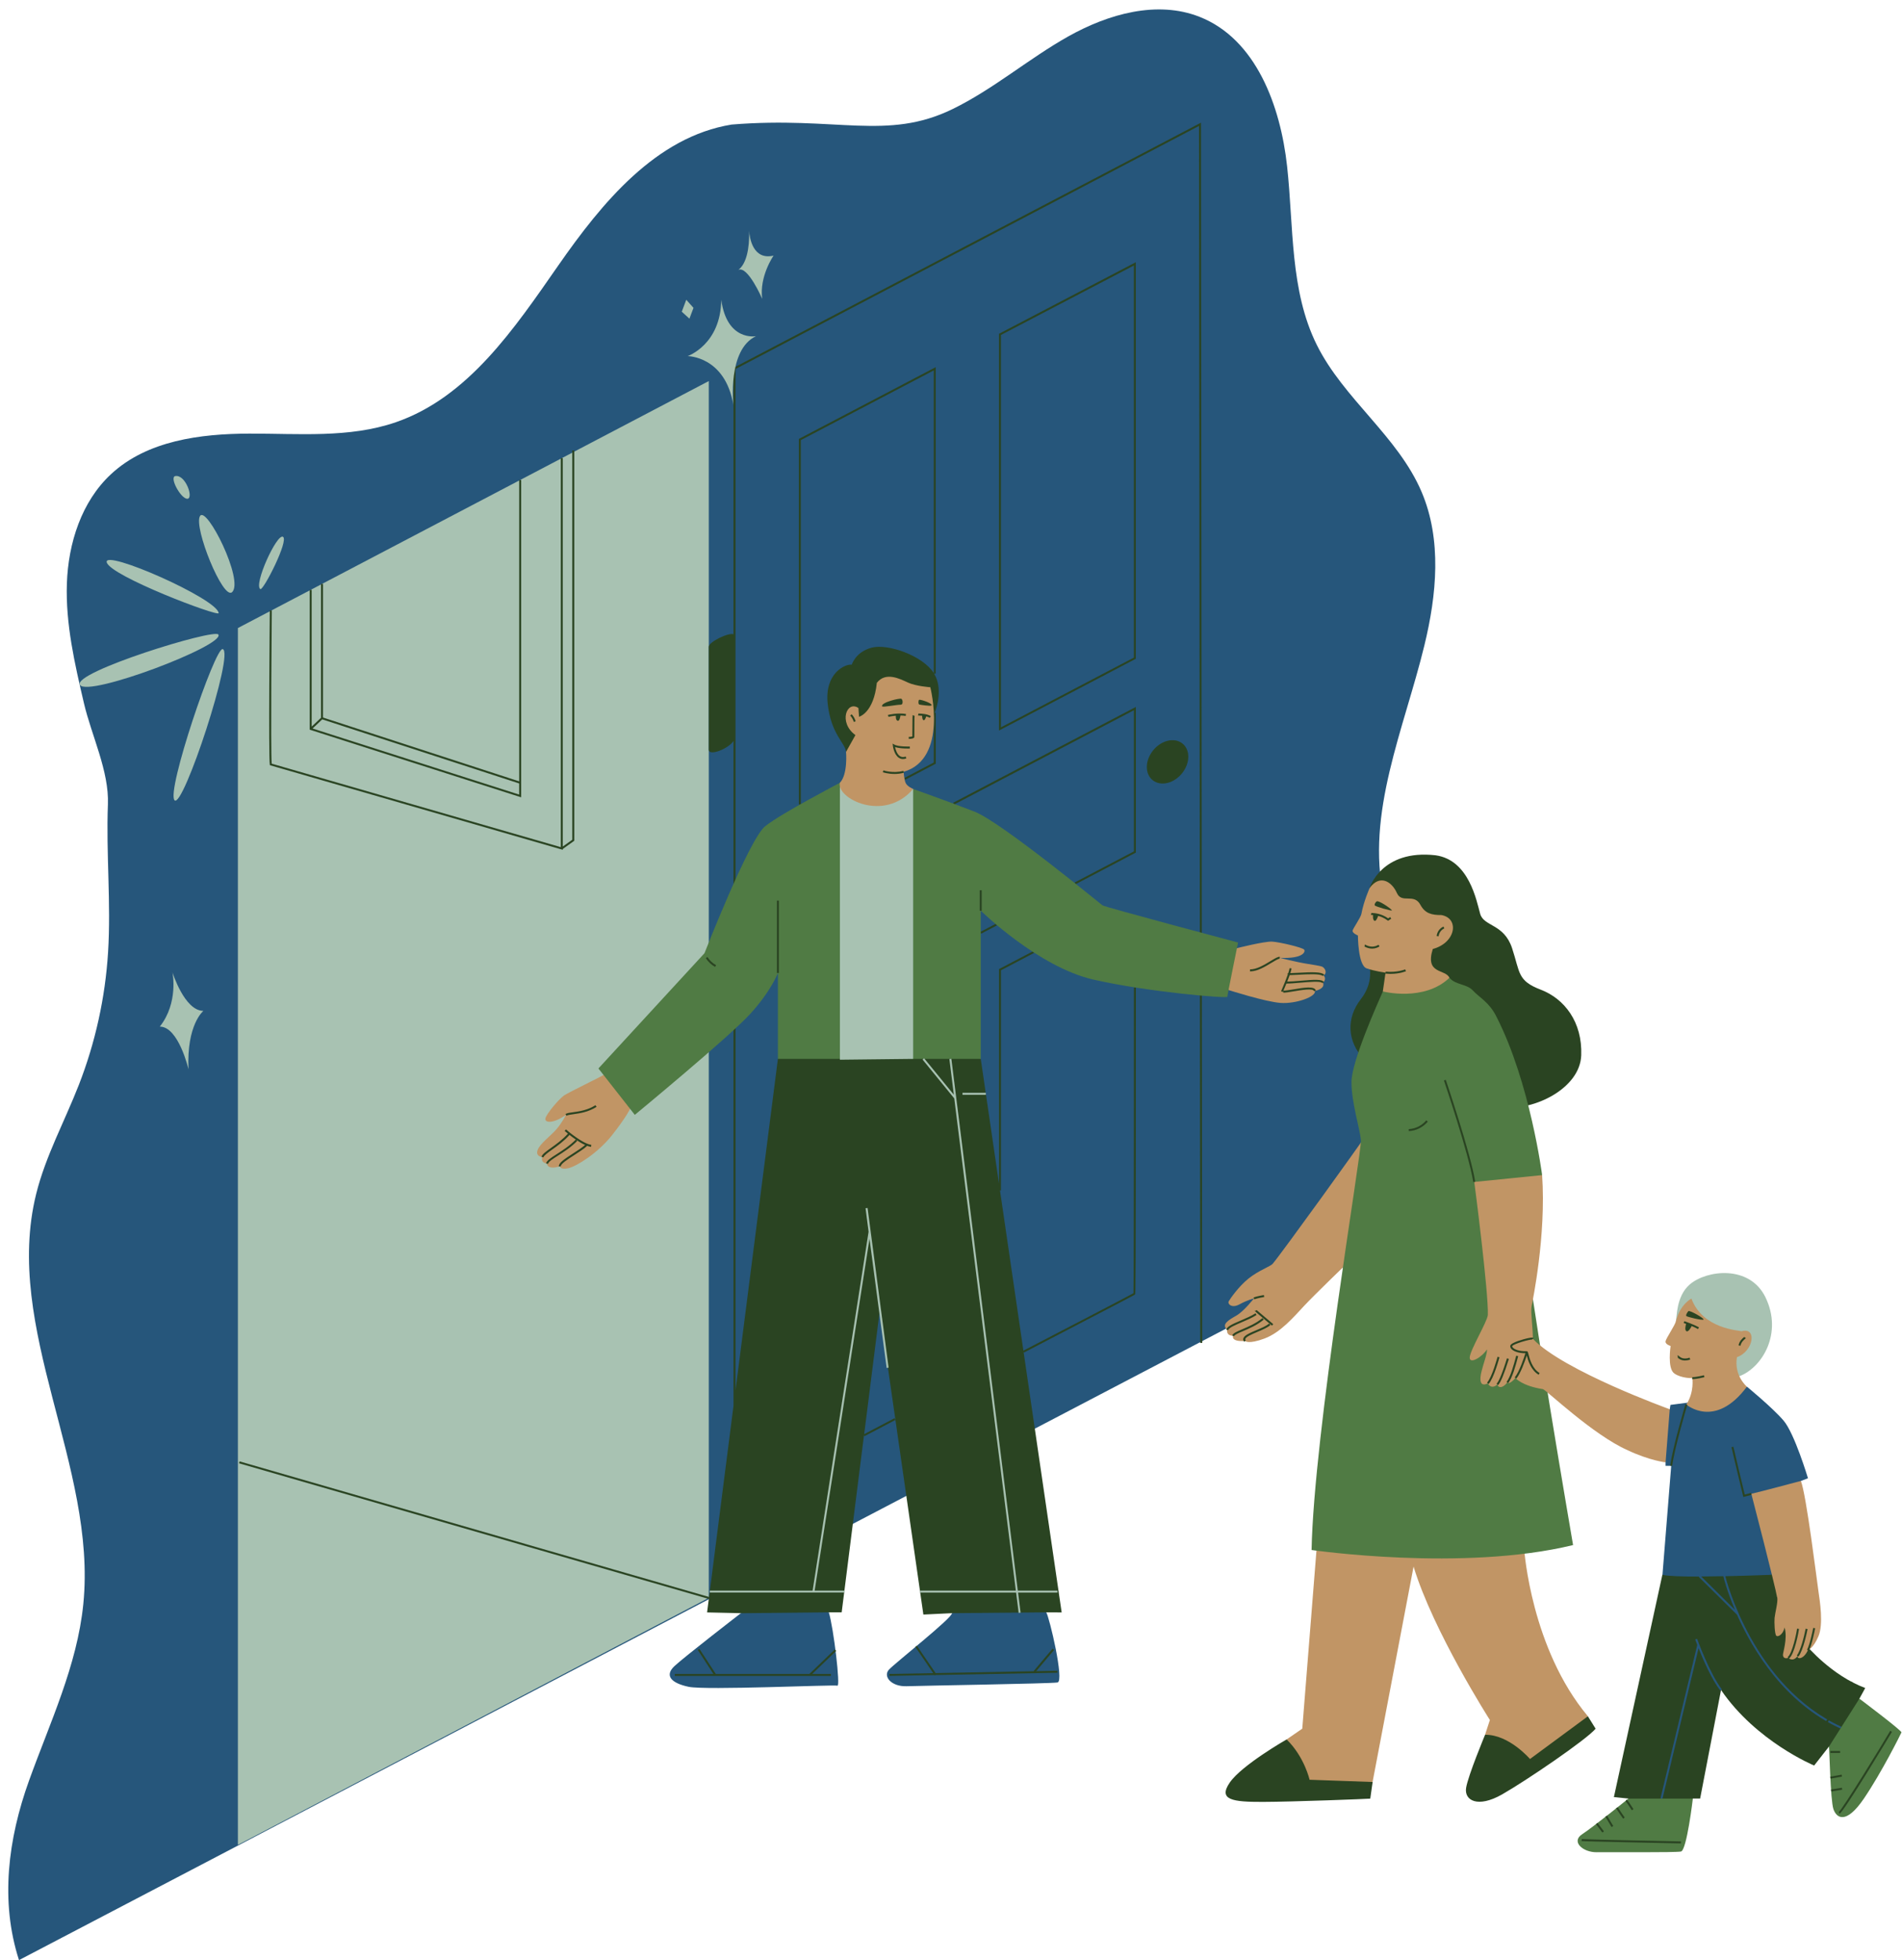
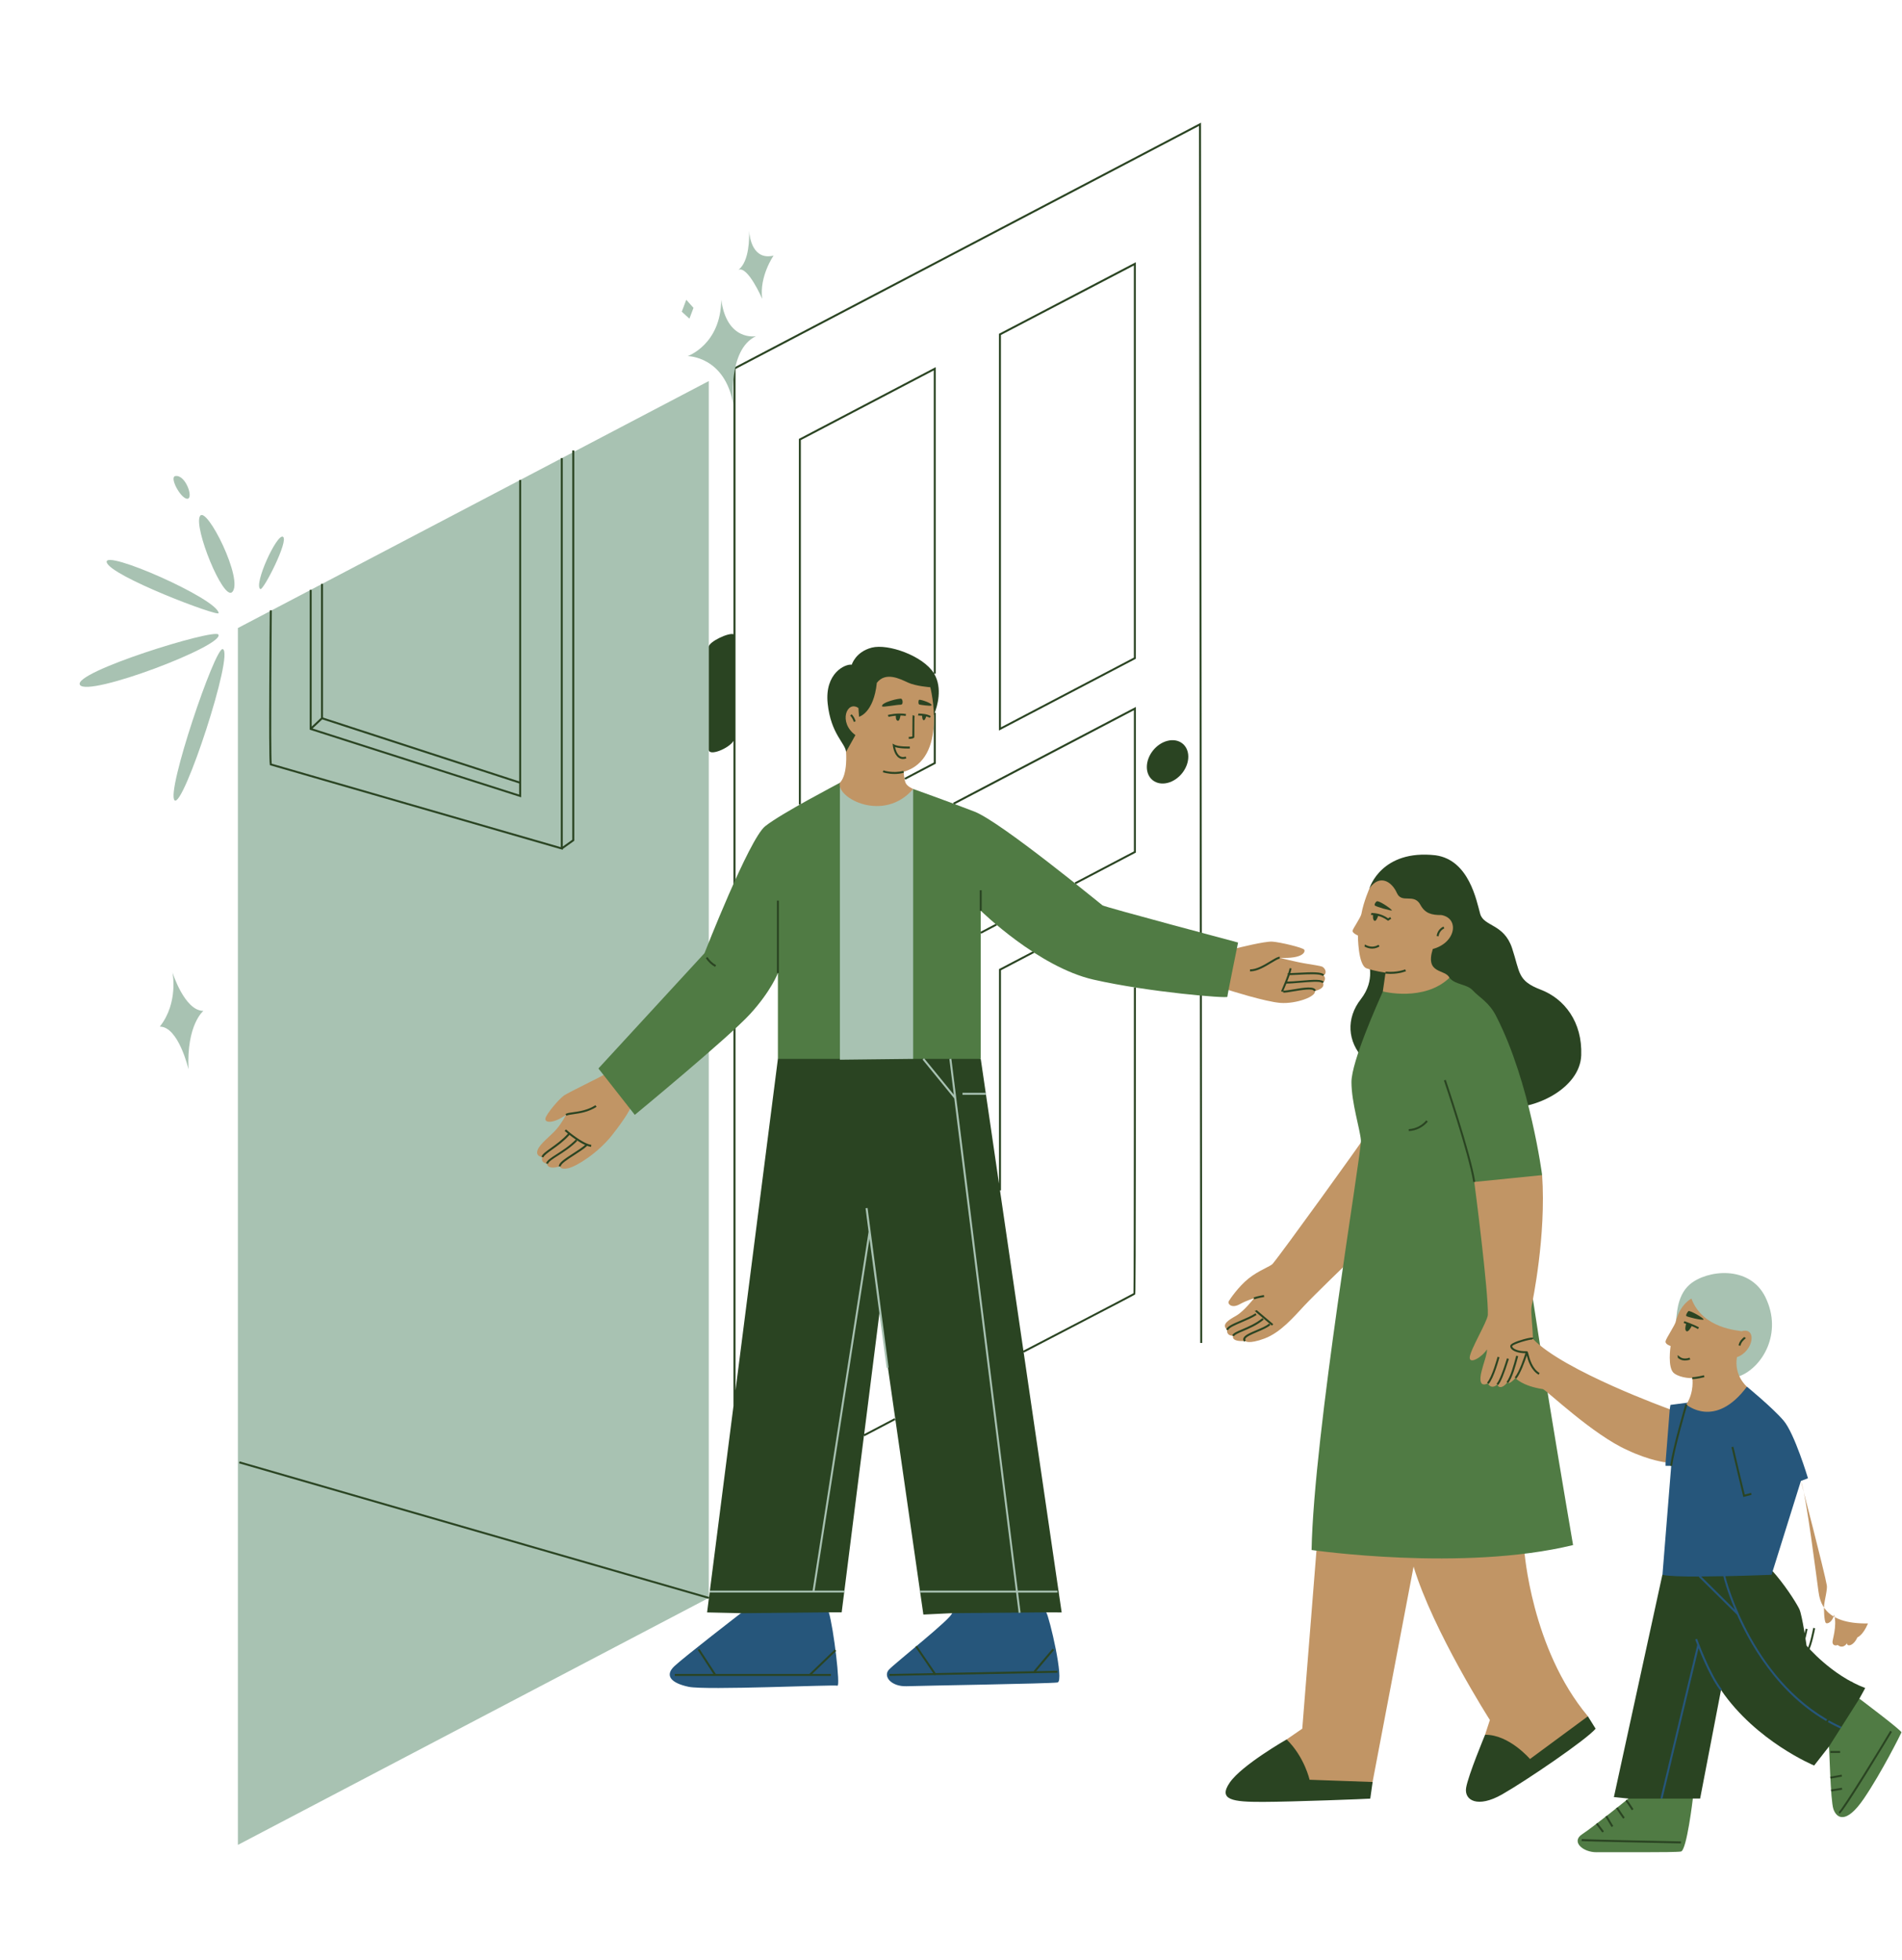
<svg xmlns="http://www.w3.org/2000/svg" fill="#000000" height="497.3" preserveAspectRatio="xMidYMid meet" version="1" viewBox="-2.1 -2.4 482.6 497.3" width="482.6" zoomAndPan="magnify">
  <g id="change1_1">
-     <path d="M353.39,311.46L2.72,494.9c-4.83-14.92-2.77-30.77,2.54-45.52c5.31-14.75,12.22-29.22,13.78-44.82 C22.55,369.5-1.4,334.7,7.08,300.51c2.39-9.62,7.22-18.42,10.82-27.65c4.19-10.74,6.7-22.14,7.42-33.65 c0.78-12.48-0.52-25.02-0.04-37.52c0.33-8.41-4.18-17.52-6.09-25.71c-2.33-9.98-4.67-20.1-4.32-30.34s3.71-20.8,11.22-27.76 c9.15-8.49,22.61-10.24,35.09-10.27s25.34,1.18,37.14-2.88c18.38-6.33,30.12-23.81,41.23-39.77s24.81-32.65,44-35.76 c26.59-2.16,39.39,4.17,55.99-3.9c10.43-5.07,19.34-12.81,29.45-18.48c10.12-5.67,22.49-9.2,33.28-4.95 c14.34,5.65,20.53,22.6,22.21,37.92s0.68,31.52,7.54,45.32c6.82,13.72,20.59,23.19,26.59,37.3c5.17,12.15,3.83,26.08,0.71,38.91 c-5.15,21.21-14.96,42.64-10.29,63.96c1.54,7.03,4.6,13.61,6.98,20.4c6.02,17.23,7.57,36,4.45,53.98 C359.75,303.89,357.68,311.46,353.39,311.46z" fill="#26567b" />
-   </g>
+     </g>
  <g id="change2_1">
    <path d="M177.74,94.28v308.72L58.26,465.67V156.94L177.74,94.28z M52.9,169.3" fill="#a8c2b2" />
  </g>
  <g id="change3_1">
    <path d="M251.37,82.29v100.66l34.59-18.14l0.13-0.07V64.13L251.5,82.22L251.37,82.29z M251.87,82.59l33.73-17.63 v99.48l-33.73,17.69V82.59z M239.73,201.28l46.37-24.32v36.95l-0.13,0.07l-15.17,7.96l-0.23-0.44l15.04-7.89v-35.82l-45.63,23.93 L239.73,201.28z M246.63,234.04l3.98-2.09l0.23,0.44l-3.98,2.09L246.63,234.04z M299.41,189.58c0,2.95-2.36,5.93-5.26,6.65 s-5.26-1.08-5.26-4.03s2.36-5.93,5.26-6.65S299.41,186.63,299.41,189.58z M302.63,29.13l0.31,309.19h-0.5l-0.31-308.77L184.52,91.23 v259.15l10.76-84.13c0,0,3.14-5.23,15.93-7.1c12.79-1.86,35.54,7.1,35.54,7.1l4.63,31.66v-54.44l8.7-4.56l0.23,0.44l-8.43,4.42 v55.85h-0.25l5.94,40.65c9.24-4.79,26.43-13.73,27.93-14.57c0.11-3.41,0.11-76.83,0.11-77.59h0.5c0,77.69-0.1,77.81-0.18,77.9 c-0.04,0.05-0.15,0.17-28.2,14.74l-0.12-0.22l9.67,66.16l-3.91-0.02l-5.88,9.37l-18.05-9.16l-7.25,0.35l-11.07-77.09l-3.95,31.32 l7.69-4.04l0.23,0.44l-7.85,4.12l-0.12-0.22l-5.66,44.91h-3.26c0,0-12.9,6.92-13.81,5.98c-0.92-0.93-8.52-5.77-8.52-5.77l-8.56-0.19 l6.7-52.4V185.58c-1.18,1.95-6.28,3.99-6.28,2.21c0-2.02,0-26.08,0-26.08c0-1.28,5.1-3.69,6.28-3.19V90.93l0.13-0.07l118.49-62.14 V29.13z M177.67,403.25l-119.12-34.4l0.14-0.48l119.12,34.4L177.67,403.25z M66.36,191.59c-0.34-1.95-0.02-37.61,0-39.13l0.5,0 c0,0.36-0.32,35.71-0.02,38.89l73.35,21.18v-98.69h0.5v98.54l2.42-1.73v-98.77h0.5v99.03l-2.92,2.09v0.2l-74.3-21.46L66.36,191.59z M130.14,199.88v-80.51h-0.5v76.47l-49.79-16.2v-33.9h-0.5v33.97l-2.37,2.24v-34.7h-0.5v35.47l53.33,17.06L130.14,199.88z M77.21,182.43l2.45-2.32l49.97,16.26v2.83L77.21,182.43z M471.17,425.87l-1.48,2.7c0,0-2.61,11.33-2.69,11.57 c-0.08,0.24-5.03,0.58-5.03,0.58l-3.76,4.81c0,0-14.68-6.06-23.63-19.17l-5.3,27.55h-1.86c0,0-7.4,5.9-10.16,5.41 s-6.19-5.41-6.19-5.41l-3.67-0.37l12.3-56.41c0,0,10.15-8.19,17.75-7.7c7.6,0.49,16.31,14.79,17.04,16.5s1.79,9.18,1.79,9.18 S462.56,422.64,471.17,425.87z M399.11,265.33c-0.3,8.42-11.98,14.11-19.87,13.2c-7.89-0.91-31.33-8.11-35.38-12.36 c-4.05-4.25-4.49-10.19-0.67-15.07c3.82-4.88,1.87-9.58,1.87-9.58l0.35-18.63c0,0,3-9.88,16.78-8.29 c8.48,1.21,10.36,11.58,11.28,14.85s6.02,2.46,8.09,8.7c2.07,6.25,1.31,8.26,7.3,10.55C394.87,251.01,399.42,256.91,399.11,265.33z M235.07,178.44h0.26v12.92l-7.73,4.06l-0.23-0.44l7.46-3.92v-12.09l-22.26,9.39c-0.18-2.22-3.84-4.5-4.66-12.24 s4.48-10.14,6.11-9.88c0,0,0.94-3.26,5.08-4.33c4.09-1.06,12.95,2.04,15.73,6.46v-76.8l-33.73,17.69v92.46h-0.5v-92.76l0.13-0.07 l34.59-18.14v77.77h-0.4l0,0C237.13,172.23,235.66,176.91,235.07,178.44z" fill="#2a4422" />
  </g>
  <g id="change1_2">
    <path d="M208.2,406.67c1.24,4.12,2.98,18.89,2.18,18.6c-0.8-0.29-33.4,1.21-37.75,0.29s-6.21-2.8-3.6-5.25 c2.62-2.44,16.85-13.42,16.85-13.42L208.2,406.67z M239.43,406.88c0.32,1.03-14.41,12.63-15.98,14.33s0.6,4.34,4.49,4.2 s36.49-0.65,38.29-0.95c1.8-0.31-2.09-16.62-2.86-17.79L239.43,406.88z M428.03,413.55c0.01,0.02,0.2,0.55,0.52,1.39l-9.33,38.92 l0.49,0.12l9.17-38.22c1.15,2.88,3.31,7.9,5.52,10.76l0.4-0.3c-3.15-4.1-6.25-12.74-6.28-12.83L428.03,413.55z M465.13,435.7 l-0.21,0.46c-14.15-6.49-22.21-19.72-26.28-28.89l-9.69-9.58l0.1-0.1c-4.24,0.01-7.93-0.1-9.33-0.44l2.22-27.65h-1.43l0-0.88 c0,0-2.96-11.49,1.06-13.47l0.18-1.11l5.55-0.73l13.87-3.88c0,0,6.51,5.34,9.29,8.6s6.18,14.62,6.18,14.62l-1.8,0.69l-7.44,23.8 c0,0-5.55,0.23-11.73,0.36C435.87,398.37,442.77,425.44,465.13,435.7z M435.41,397.5C435.41,397.5,435.41,397.5,435.41,397.5 L435.41,397.5L435.41,397.5z M438.11,406.03c-2-4.73-2.87-8.12-2.94-8.53c-1.87,0.04-3.79,0.06-5.62,0.07L438.11,406.03z" fill="#26567b" />
  </g>
  <g id="change4_1">
    <path d="M400.8,433.03c0,0-3.14,8.45-12.45,12.19s-13.64-7.5-13.64-7.5l1.22-3.74c0,0-14.39-22.52-19.36-38.92 l-10.4,54.64c0,0,0.38,1.98-7.67,2.37c-8.05,0.38-15.81-3.46-15.81-3.46l1.67-9.7l3.97-2.73l3.67-46.09l52.65,0.76 C384.67,390.86,386.39,415.84,400.8,433.03z M328.81,328.9c2.68-2.87,11.18-11.06,11.18-11.06s5.37-24.26,4.94-27.82 s-1.06-3.54-1.06-3.54c0.01,0.25-20.79,29.11-23.07,31.78c-0.53,0.62-3.59,1.69-6.11,3.72s-4.64,5.11-5.01,5.75 c-0.38,0.64,0.69,1.91,2.73,0.79c2.04-1.11,3.66-1.51,3.66-1.51s-2.51,3.24-4.45,4.36c-1.94,1.12-3.92,2.21-2.35,3.62 c0,0-0.34,1.49,1.51,1.51c0,0-0.71,1.55,3.03,1.33c0,0,0.86,0.89,4.93-0.63S326.13,331.77,328.81,328.9z M151.04,270.33 c-0.17,0.21-8.6,4.3-9.89,5.11c-1.29,0.81-4.7,4.84-4.87,5.96c-0.17,1.12,2.05,1.31,5.23-0.95c0,0-1,2.03-2.49,3.73 c-1.49,1.69-4.19,3.62-4.73,5.25c-0.54,1.63,1.23,1.74,1.23,1.74s-0.64,1.34,1.18,1.66c0,0-0.08,1.67,3.24,0.69 c0,0,0.15,0.95,2.2,0.46c2.06-0.49,7.43-3.78,11.08-8.41c3.65-4.63,4.55-6.64,4.55-6.64s3.43-4.55,1.19-7.17 C156.72,269.14,151.04,270.33,151.04,270.33z M322.81,252.05c3.91,0.28,9.13-1.59,8.72-3.04c0,0,2.74-0.5,2.05-2.11 c0.59-0.47,0.72-1.33,0.12-1.85c0.67-0.19,0.85-1.31-0.1-2.07c-0.27-0.21-0.61-0.31-3.78-0.81c-3.17-0.5-7.2-1.56-7.2-1.56 c5.92,0.28,6.56-1.53,6.2-2.07c-0.36-0.54-6.14-1.91-8.09-2.04c-1.95-0.13-8.98,1.66-8.98,1.66c-1.03,0.5-2.41,0.95-3.27,1.71 c-0.85,0.76-1.5,1.82-1.52,2.97c-0.02,1.62,1.54,4.77,2.66,5.94C309.62,248.78,318.91,251.76,322.81,252.05z" fill="#c19565" />
  </g>
  <g id="change5_1">
    <path d="M397.04,389.6c-28.06,6.82-66.35,1.25-66.35,1.25c0.56-29.47,12.74-101.03,12.52-103.91 c-0.22-2.88-2.4-9.57-2.4-14.8c0-5.23,6.71-20.13,7.97-23.01l16.9-3.46c1.55,1.88,4.34,1.48,5.97,3.26 c1.63,1.78,4.14,2.92,5.98,6.68c8.51,16.65,11.56,40.13,11.56,40.13s-4.73,6.41-4.28,16.12C385.35,321.56,397.04,389.6,397.04,389.6 z M211.01,196.19c-0.7,0.42-14.88,7.77-18.97,11.04s-15.39,32.21-15.39,32.21l-26.91,29.24l9.23,11.77c0,0,23.93-19.73,29.3-25.63 c5.37-5.9,7.01-10.37,7.01-10.37v21.8h15.74l4.3-2.82l14.29,2.82h17.14v-37.6c0,0,14.57,14.3,28.61,17.49s33.97,4.81,33.96,4.36 c0-0.46,2.72-13.77,2.72-13.77s-33.77-8.99-34.39-9.43c-0.62-0.44-25.83-21.21-32.5-23.79s-15.55-5.74-15.55-5.74l-5.2,3.96 L211.01,196.19z M411.09,453.92c0,0-8.92,7.19-11.77,9.06c-2.85,1.87,0.22,4.6,3.73,4.55c3.51-0.05,19.9,0.11,21.37-0.18 s3.01-13.43,3.01-13.43H411.09z M461.97,440.73c0.12,0.44,0.36,13.6,1.13,15.86c0.77,2.26,3.18,4.02,7.73-2.67 c4.54-6.69,9.36-16.37,9.53-16.79c0.17-0.42-10.67-8.56-10.67-8.56L461.97,440.73z" fill="#507b44" />
  </g>
  <g id="change2_2">
    <path d="M439.23,346.76l-16.12-13.88c0.3-1,0.02-6.42,3.58-9.44c4.32-3.66,15.12-4.94,19.14,3.24 C450.34,335.88,444.99,344.61,439.23,346.76z M217.52,304.14l0.77,5.97c-0.27,1.75-13.46,86.34-14.2,91.04h-26.1v0.5h34.24v-0.5 h-7.63c0.81-5.13,12.02-77.08,13.92-89.26l4.35,32.76l0.5-0.06l-5.34-40.51L217.52,304.14z M239.29,266.22l-0.5,0.06l1.13,9.07 l-7.55-9.26l-0.39,0.32l8.05,9.88l15.62,124.87h-24.31v0.5h24.38l0.64,5.15l0.5-0.06l-0.64-5.09h9.99v-0.5h-10.06L239.29,266.22z M248.04,274.86h-5.92v0.5h5.92V274.86z M211.01,266.46l18.59-0.21v-68.48l-18.59-1.58V266.46z M183.97,100.27 c0,0-1.55-13.97,5.76-17.38c0,0-7.37,1.42-8.83-9.24c-0.1,11.37-8.52,14.3-8.52,14.3S181.86,87.95,183.97,100.27z M41.66,244.29 c0,0,1.6,7.69-3.21,13.77c4.76,0,7.28,10.82,7.28,10.82c-0.52-11.37,3.78-14.81,3.78-14.81C44.7,254.06,41.66,244.29,41.66,244.29z M191.29,73.41c-0.76-5.73,2.89-10.96,2.89-10.96c-5.27,1.25-6.09-4.58-6.21-6.31c0.07,1.72,0.09,7.76-2.7,9.92 C187.66,65,191.29,73.41,191.29,73.41z M187.97,56.15c-0.01-0.29-0.02-0.48-0.02-0.48S187.94,55.85,187.97,56.15z M173.86,75.71 l-1.83-2.06l-1.14,3.03l1.94,1.77L173.86,75.71z M54.4,162.28c-1.94-0.48-14.38,36.12-12.21,38.36 C44.35,202.88,57.47,163.04,54.4,162.28z M53.31,158.59c-0.96-1.59-37.18,9.59-35.12,12.78C20.24,174.56,54.98,161.36,53.31,158.59z M53.38,153.15c-0.29-3.61-29.27-16.36-28.4-12.89C25.85,143.74,53.47,154.2,53.38,153.15z M48.64,128.54 c-1.67,2.81,5.86,21.44,8.15,19.29C59.88,144.94,50.31,125.73,48.64,128.54z M45.45,124.14c1.64-0.08-0.46-6.2-3.06-5.76 C40.78,118.65,43.81,124.22,45.45,124.14z M69.7,133.79c-1.55-0.9-7.52,12.18-5.74,13.27C64.7,147.51,71.25,134.69,69.7,133.79z" fill="#a8c2b2" />
  </g>
  <g id="change4_2">
-     <path d="M361.45,238.37c-2.06,6.51,3.24,5.02,4.22,7.31c-6.47,6.16-16.9,3.46-16.9,3.46l0.69-4.77 c0,0-2.61-0.32-4.81-1.09c-2.2-0.77-2.2-8.33-2.2-8.33s-1.5-0.62-1.35-1.25c0.16-0.63,2.06-3.32,2.23-4.23 c0.59-3.21,2.05-6.46,2.09-6.56c2.54-3.52,5.59-1.73,6.92,1.26c1.24,2.79,4.33-0.05,5.96,2.99c1.17,2.18,2.86,2.62,5.33,2.6 C368.26,230.59,367.32,236.79,361.45,238.37z M386.5,329.11c0.25-1.37,3.74-17.89,2.69-33.37l-17.22,1.73 c0.06,0.3,3.68,28.31,3.44,33.8c-0.24,1.83-4.45,8.77-4.59,10.68c-0.14,1.91,3.13-0.01,4.37-2c0.16,1.82-2.5,7-1.38,8.62 c0.53,0.64,1.59,0,1.59,0c0.45,0.93,1.43,1.23,2.41,0.28c0.24,0.89,1.31,1.07,2.53-0.5c0,0,0.36,0.78,2.08-1.12 c0,0,1.67,2,6.98,2.81c1,0.35,12.69,11.6,21.49,15.5c5.65,2.66,9.62,3.07,9.62,3.07l1.06-13.47c0,0-26.93-9.7-34.73-17.86 C386.84,334.42,386.25,330.48,386.5,329.11z M438.62,341.93c4.3-1.53,5.1-7.71,1.19-6.59c-0.87-0.23-9.87-0.6-12.74-8.27 c0,0-2.83,1.33-3.96,5.81c-0.26,1.03-2.44,4.21-2.6,5c-0.16,0.79,1.28,1.21,1.28,1.21s-0.9,5.71,0.95,6.98 c1.85,1.27,4.55,1.17,4.55,1.17s0.58,3.44-1.51,6.7c0,0,7.27,6.36,15.37-4.53C441.16,349.42,437.81,346.66,438.62,341.93z M459.3,401.34c-0.37-2.49-3.09-24.63-4.46-28.01c0,0-10.98,2.93-12.57,3.26c0,0,6.06,23.33,6.58,26.47 c0.2,0.98-0.58,3.88-0.68,5.02s0.03,4.1,0.42,4.51c0.39,0.42,1.73-0.25,2.12-2.07c0.83,2.9-0.53,6.58-0.41,7.04 c0.17,1.15,1.33,0.65,1.33,0.65s1.16,1.2,2.37-0.45c-0.15,0.87,1.55,0.88,2.62-1.49c0,0,1.38-0.45,2.68-3.53 C460.6,409.68,459.66,403.83,459.3,401.34z M228.27,170.77c-2.03-0.94-5.67-2.82-7.89,0.08c-0.8,7.68-4.51,8.6-4.51,8.6l-0.16-2.22 c-2.92-2.01-5.18,3.64-0.76,6.87l-2.38,4.26c0,0,0.5,5.7-1.56,7.83c-0.97,3.9,11.16,10.24,18.59,1.58c0,0-1.55-0.63-1.93-1.58 c-0.39-0.95-0.49-2.78-0.49-2.78c11.4-3.28,6.77-21.45,6.77-21.45S230.3,171.71,228.27,170.77z" fill="#c19565" />
+     <path d="M361.45,238.37c-2.06,6.51,3.24,5.02,4.22,7.31c-6.47,6.16-16.9,3.46-16.9,3.46l0.69-4.77 c0,0-2.61-0.32-4.81-1.09c-2.2-0.77-2.2-8.33-2.2-8.33s-1.5-0.62-1.35-1.25c0.16-0.63,2.06-3.32,2.23-4.23 c0.59-3.21,2.05-6.46,2.09-6.56c2.54-3.52,5.59-1.73,6.92,1.26c1.24,2.79,4.33-0.05,5.96,2.99c1.17,2.18,2.86,2.62,5.33,2.6 C368.26,230.59,367.32,236.79,361.45,238.37z M386.5,329.11c0.25-1.37,3.74-17.89,2.69-33.37l-17.22,1.73 c0.06,0.3,3.68,28.31,3.44,33.8c-0.24,1.83-4.45,8.77-4.59,10.68c-0.14,1.91,3.13-0.01,4.37-2c0.16,1.82-2.5,7-1.38,8.62 c0.53,0.64,1.59,0,1.59,0c0.45,0.93,1.43,1.23,2.41,0.28c0.24,0.89,1.31,1.07,2.53-0.5c0,0,0.36,0.78,2.08-1.12 c0,0,1.67,2,6.98,2.81c1,0.35,12.69,11.6,21.49,15.5c5.65,2.66,9.62,3.07,9.62,3.07l1.06-13.47c0,0-26.93-9.7-34.73-17.86 C386.84,334.42,386.25,330.48,386.5,329.11z M438.62,341.93c4.3-1.53,5.1-7.71,1.19-6.59c-0.87-0.23-9.87-0.6-12.74-8.27 c0,0-2.83,1.33-3.96,5.81c-0.26,1.03-2.44,4.21-2.6,5c-0.16,0.79,1.28,1.21,1.28,1.21s-0.9,5.71,0.95,6.98 c1.85,1.27,4.55,1.17,4.55,1.17s0.58,3.44-1.51,6.7c0,0,7.27,6.36,15.37-4.53C441.16,349.42,437.81,346.66,438.62,341.93z M459.3,401.34c-0.37-2.49-3.09-24.63-4.46-28.01c0,0,6.06,23.33,6.58,26.47 c0.2,0.98-0.58,3.88-0.68,5.02s0.03,4.1,0.42,4.51c0.39,0.42,1.73-0.25,2.12-2.07c0.83,2.9-0.53,6.58-0.41,7.04 c0.17,1.15,1.33,0.65,1.33,0.65s1.16,1.2,2.37-0.45c-0.15,0.87,1.55,0.88,2.62-1.49c0,0,1.38-0.45,2.68-3.53 C460.6,409.68,459.66,403.83,459.3,401.34z M228.27,170.77c-2.03-0.94-5.67-2.82-7.89,0.08c-0.8,7.68-4.51,8.6-4.51,8.6l-0.16-2.22 c-2.92-2.01-5.18,3.64-0.76,6.87l-2.38,4.26c0,0,0.5,5.7-1.56,7.83c-0.97,3.9,11.16,10.24,18.59,1.58c0,0-1.55-0.63-1.93-1.58 c-0.39-0.95-0.49-2.78-0.49-2.78c11.4-3.28,6.77-21.45,6.77-21.45S230.3,171.71,228.27,170.77z" fill="#c19565" />
  </g>
  <g id="change3_2">
    <path d="M330.18,449.14l16,0.57l-0.6,4.22c-0.72,0.08-19.63,0.81-27.23,0.83s-11.48-0.46-8.41-4.92 c3.07-4.45,14.42-10.93,14.42-10.93C328.9,443.36,330.18,449.14,330.18,449.14z M402.76,436.19l-1.96-3.15l-14.69,10.84 c0,0-5.31-6.24-11.4-6.15c-0.01,0.04-4.29,10.28-4.81,13.46c-0.51,3.18,2.91,5.21,9.13,1.67 C385.25,449.31,400.46,438.95,402.76,436.19z M226.46,176.39c0.65,0,0.53-1.22,0.17-1.49s-5.36,0.95-4.9,1.91 C221.87,177.1,225.34,176.39,226.46,176.39z M231.14,176.34c0.27,0.09,2.82,0.44,3.06,0.27c0.64-0.45-2.59-1.57-3.06-1.47 C230.88,175.19,230.87,176.25,231.14,176.34z M195.53,226.1h-0.5v18.35h0.5V226.1z M456.84,416.41c0.78-1.4,1.54-5.22,1.62-5.71 l-0.49-0.08c-0.08,0.46-0.83,4.24-1.57,5.55L456.84,416.41z M320.96,333.55c-1.62-1.36-4.09-3.44-4.23-3.58l-0.18,0.17l0.25,0.04 l-0.5-0.07c-0.02,0.17-0.02,0.17,4.34,3.82L320.96,333.55z M318.59,326.16c-0.07,0.01-1.64,0.27-2.61,0.62l0.17,0.47 c0.92-0.33,2.5-0.59,2.52-0.59L318.59,326.16z M312.94,333.08c1.27-0.54,2.7-1.15,3.79-1.86l-0.27-0.42 c-1.05,0.68-2.41,1.26-3.71,1.82c-1.92,0.82-3.44,1.46-3.72,2.3l0.47,0.16C309.71,334.45,311.36,333.75,312.94,333.08z M246.99,223.47h-0.5v5.18h0.5V223.47z M223.17,179.01l0.19,0.46c0.01,0,0.79-0.2,1.84-0.29c-0.02,0.41,0,1.11,0.43,1.28 c0.46,0.19,0.68-0.82,0.75-1.33c0.43,0.01,0.88,0.03,1.32,0.11l0.08-0.49C225.68,178.38,223.26,178.96,223.17,179.01z M224.39,186.26l0.05,0.49c0.01,0.09,0.27,2.32,1.56,3.13c0.31,0.2,0.65,0.29,1.02,0.29c0.27,0,0.55-0.05,0.85-0.16l-0.17-0.47 c-0.56,0.2-1.03,0.17-1.44-0.09c-0.77-0.49-1.12-1.67-1.26-2.32c1.33,0.46,3.65,0.38,3.76,0.37l-0.02-0.5 c-0.03,0-2.91,0.1-3.94-0.51L224.39,186.26z M318.22,332.01c-1.66,1.38-3.59,2.19-5.13,2.85c-1.4,0.59-2.32,0.98-2.54,1.56 l0.47,0.18c0.15-0.38,1.13-0.8,2.27-1.28c1.49-0.63,3.54-1.49,5.26-2.92L318.22,332.01z M229.89,184.58c0-0.07,0.01-0.46,0.01-1.25 c0-1.26,0.01-3.87,0.06-4.12l-0.24-0.07l-0.21-0.13c-0.07,0.1-0.1,0.15-0.11,4.32c0,0.52,0,0.94-0.01,1.12 c-0.15,0.05-0.55,0.11-0.92,0.12l0.02,0.5C229.86,185.02,229.88,184.72,229.89,184.58z M231.88,179.19 c-0.01,0.36,0.05,1.06,0.37,1.13c0.32,0.06,0.54-0.59,0.65-0.96c0.33,0.08,0.65,0.19,0.92,0.36l0.26-0.43 c-0.96-0.58-2.35-0.63-2.95-0.65c-0.09,0-0.16,0-0.19-0.01l-0.05,0.24l-0.08,0.24c0.06,0.02,0.12,0.02,0.31,0.03 C231.29,179.15,231.57,179.16,231.88,179.19z M407.23,460.87l-1.56-2.62l-0.43,0.26l1.56,2.62L407.23,460.87z M382.62,341.55 c-0.04,0.14-0.09,0.33-0.15,0.55c-0.4,1.48-1.32,4.94-2.31,6.09l0.38,0.33c1.07-1.24,1.98-4.65,2.42-6.29 c0.06-0.22,0.11-0.41,0.15-0.55L382.62,341.55z M316.93,335.52c1.3-0.55,2.64-1.12,3.32-1.76l-0.35-0.36 c-0.61,0.58-1.91,1.13-3.17,1.66c-1.72,0.73-3.2,1.35-3.37,2.17c-0.04,0.19-0.03,0.47,0.26,0.78l0.37-0.34 c-0.15-0.16-0.15-0.27-0.13-0.33C313.98,336.77,315.55,336.11,316.93,335.52z M384.95,340.92c-0.34,1.09-1.55,4.75-2.71,6.15 l0.38,0.32c1.11-1.33,2.2-4.45,2.67-5.89c0.32,1.24,1.05,3.73,3.01,4.88l0.25-0.43c-1.88-1.1-2.54-3.67-2.83-4.77 c-0.15-0.57-0.19-0.76-0.44-0.76c-1.89,0.06-3.16-0.45-3.56-0.97c-0.07-0.09-0.15-0.22-0.11-0.34c0.27-0.54,4.58-1.79,5.1-1.64 c0,0-0.03-0.01-0.06-0.04l0.38-0.32c-0.11-0.13-0.32-0.24-1.5,0.01c-0.82,0.18-4.18,1.06-4.4,1.85c-0.07,0.25,0,0.53,0.2,0.79 C381.74,340.3,382.95,340.93,384.95,340.92z M404.87,462.23l-1.62-2.14l-0.4,0.3l1.62,2.14L404.87,462.23z M412.37,456.61 c-0.53-0.85-1.47-2.29-1.76-2.44l-0.24,0.44c0.17,0.13,0.94,1.25,1.57,2.27L412.37,456.61z M410.14,458.72 c-0.01-0.02-1.49-2.11-1.74-2.59l-0.44,0.23c0.27,0.51,1.72,2.56,1.78,2.65L410.14,458.72z M440.7,337.27 c0.1-0.08,0.15-0.12,0.18-0.17l-0.4-0.3c-0.02,0.02-0.05,0.05-0.1,0.08c-0.32,0.26-1.17,0.97-1.35,2.06l0.49,0.08 C439.67,338.12,440.39,337.52,440.7,337.27z M323.53,249l-0.01,0.45c0.02,0,0.03,0,0.05,0c0.58,0,1.51-0.16,2.59-0.34 c1.86-0.31,4.98-0.83,5.12-0.07l0.49-0.09c-0.22-1.25-3-0.79-5.69-0.34c-1.03,0.17-1.99,0.33-2.54,0.33c0-0.01,0-0.01,0.01-0.01 c0.24-0.55,0.5-1.17,0.75-1.79c0.03,0,0.05,0,0.08,0c0.94,0,2.18-0.11,3.48-0.22c1.97-0.17,5.27-0.46,5.49,0.07l0.46-0.19 c-0.34-0.82-2.5-0.67-5.99-0.37c-1.24,0.11-2.41,0.2-3.31,0.21c0.23-0.57,0.44-1.13,0.62-1.64c0.62-0.01,1.4-0.05,2.21-0.1 c2.36-0.13,5.58-0.31,6.19,0.32l0.36-0.34c-0.7-0.74-3.17-0.66-6.58-0.47c-0.73,0.04-1.43,0.08-2.01,0.09 c0.15-0.48,0.27-0.9,0.31-1.2l-0.5-0.06c-0.04,0.3-0.17,0.75-0.34,1.27c-0.05,0-0.1,0-0.14,0l-0.01,0.44 c-0.49,1.39-1.21,3.08-1.52,3.8c-0.08,0.2-0.14,0.33-0.15,0.36l0.47,0.17C323.42,249.25,323.46,249.15,323.53,249z M320.52,241.87 c0.83-0.5,1.76-1.07,2.03-1.01l0.11-0.49c-0.45-0.1-1.12,0.3-2.4,1.07c-1.52,0.92-3.58,2.17-5.18,2.09l-0.03,0.5 c0.06,0,0.12,0.01,0.19,0.01C316.94,244.03,318.92,242.84,320.52,241.87z M346.28,229.75c-0.03,0.42-0.05,1.19,0.33,1.45 c0.4,0.27,0.81-0.75,0.97-1.23c0.7,0.18,1.54,0.52,2.38,1.14l0.14,0.1l0.8-0.52l-0.27-0.42l-0.51,0.33 c-1.78-1.27-3.53-1.34-4.11-1.37c-0.06,0-0.11,0-0.13-0.01l-0.06,0.24l-0.1,0.23c0.06,0.03,0.12,0.03,0.27,0.04 C346.06,229.73,346.16,229.74,346.28,229.75z M351.05,228.6c0.27-0.1-2.54-2.15-3.63-2.35c-0.32-0.06-0.87,0.73-0.7,1.05 C346.89,227.61,350.78,228.7,351.05,228.6z M377.98,349.03c0.67-0.65,1.55-2.77,2.71-6.47l0.06-0.19l-0.48-0.15l-0.06,0.19 c-1.39,4.46-2.17,5.87-2.58,6.26L377.98,349.03z M378.36,341.96l-0.48-0.13c-0.01,0.05-1.4,5.23-2.66,6.56l0.37,0.34 C376.93,347.31,378.3,342.18,378.36,341.96z M344.39,237.32c-0.09-0.05-0.14-0.07-0.21-0.07v0.3l-0.08,0.19l0.06,0.03 c0.69,0.36,1.33,0.5,1.89,0.5c0.78,0,1.41-0.26,1.88-0.55l-0.26-0.42C346.66,237.92,345.55,237.93,344.39,237.32z M440.6,376.79 c-0.39-1.61-2.54-10.53-2.88-12.14l-0.49,0.11c0.38,1.76,2.92,12.29,2.95,12.4l0.06,0.25l2.1-0.57l-0.13-0.48L440.6,376.79z M445.17,403.16l0.11,0.49c0.39-0.09,2.73-0.27,3.59-0.33l-0.04-0.5C448.7,402.82,445.67,403.05,445.17,403.16z M427.35,346.99 c-0.02,0-0.04,0-0.06,0l-0.01,0.5c0.02,0,0.04,0,0.06,0c1.11,0,2.95-0.47,3.03-0.49l-0.12-0.48 C430.24,346.53,428.4,346.99,427.35,346.99z M423.95,341.69c-0.14-0.12-0.28-0.24-0.45-0.17l0.17,0.47c-0.07,0.03-0.13,0-0.15-0.01 c0.03,0.02,0.06,0.05,0.1,0.09c0.27,0.24,0.8,0.7,1.82,0.7c0.37,0,0.81-0.06,1.32-0.22l-0.15-0.48 C424.96,342.58,424.27,341.97,423.95,341.69z M428.99,334.38c-1.28-0.76-3.62-1.55-3.72-1.58l-0.16,0.47c0.01,0,0.25,0.09,0.61,0.21 c-0.14,0.48-0.39,1.57,0.07,1.85c0.48,0.29,1.1-0.81,1.35-1.3c0.57,0.24,1.16,0.51,1.6,0.77L428.99,334.38z M453.87,410.81 c-0.1,0.98-1.23,6.44-2.38,7.2l0.28,0.42c1.46-0.96,2.55-7.06,2.6-7.57L453.87,410.81z M477.52,436.73 c-2.03,3.48-12.18,20.01-13.06,20.59l0.1,0.23l0.06,0.24c0.98-0.23,13.21-20.6,13.33-20.81L477.52,436.73z M465.18,447.85l-2.9,0.52 l0.09,0.49l2.9-0.52L465.18,447.85z M465.25,451.17l-2.78,0.46l0.08,0.49l2.78-0.46L465.25,451.17z M421.69,369.46l0.5,0.06 c0.59-4.58,3.8-15.39,3.84-15.5l-0.48-0.14C425.51,353.98,422.29,364.83,421.69,369.46z M464.8,442.34v-0.5h-2.48v0.5H464.8z M467.67,424.25l-12.52,19.49l0.42,0.27l12.52-19.49L467.67,424.25z M456.05,410.82c-0.38,1.97-1.29,5.61-2.24,6.79l0.39,0.31 c1.25-1.55,2.24-6.46,2.34-7.01L456.05,410.82z M260.82,421.59c1.85-2.21,4.36-5.2,4.52-5.36l-0.17-0.18l-0.17-0.19 c-0.16,0.14-3.66,4.32-4.85,5.74l-24.86,0.48l-4.73-6.92l-0.41,0.28l4.54,6.65l-11.13,0.21l0.01,0.5l11.46-0.22l0.07,0.11l0.17-0.11 l30.94-0.59l-0.01-0.5L260.82,421.59z M209.72,416.09l-6.46,6.21h-23.74l-4.17-6.39l-0.42,0.27l3.99,6.12h-9.81v0.5h39.63v-0.5 h-4.76l6.09-5.85L209.72,416.09z M227.24,193.65l-0.13-0.48c-2.62,0.72-5.03-0.11-5.05-0.12l-0.17,0.47 c0.07,0.03,1.28,0.44,2.94,0.44C225.57,193.97,226.39,193.89,227.24,193.65z M213.63,179.15c0.42,0.45,0.73,1,0.9,1.6l0.48-0.14 c-0.19-0.67-0.54-1.29-1.02-1.8L213.63,179.15z M143.34,279.78c-0.87,0.12-1.55,0.21-1.96,0.46l0.25,0.43 c0.33-0.19,0.97-0.28,1.78-0.39c1.58-0.22,3.74-0.52,5.85-1.86l-0.27-0.42C146.97,279.28,144.87,279.57,143.34,279.78z M141.17,284.52c0.04,0.04,0.36,0.32,0.84,0.7c-1.41,1.56-3.02,2.71-4.32,3.64c-1.27,0.91-2.2,1.56-2.4,2.23l0.48,0.15 c0.16-0.5,1.11-1.18,2.21-1.97c1.33-0.94,2.98-2.12,4.42-3.73c0.45,0.36,1,0.77,1.6,1.18c-1.52,1.57-3.34,2.73-4.8,3.67 c-1.52,0.97-2.61,1.67-2.74,2.4l0.49,0.08c0.09-0.52,1.21-1.24,2.51-2.07c1.49-0.95,3.34-2.13,4.9-3.74l-0.32-0.31 c0.74,0.51,1.55,1,2.33,1.34c-0.78,0.68-1.91,1.41-3.01,2.12c-2.35,1.51-3.78,2.49-3.65,3.35l0.49-0.07 c-0.09-0.58,1.86-1.84,3.43-2.85c1.21-0.78,2.45-1.58,3.26-2.33c0.34,0.13,0.67,0.22,0.98,0.26l0.07-0.5 c-2.37-0.33-6.39-3.88-6.43-3.92L141.17,284.52z M349.48,244.12l-0.04,0.5c0.44,0.04,0.85,0.06,1.24,0.06c2.4,0,3.89-0.65,3.96-0.68 l-0.2-0.46C354.42,243.54,352.46,244.39,349.48,244.12z M364.16,232.68c-0.96,0.42-1.64,1.37-1.73,2.41l0.5,0.05 c0.08-0.85,0.66-1.65,1.44-2L364.16,232.68z M372.21,297.43c-1.15-7.24-7.41-25.68-7.47-25.87l-0.47,0.16 c0.06,0.19,6.31,18.59,7.45,25.78L372.21,297.43z M355.33,284.07l0.02,0.5c1.85-0.08,3.65-0.98,4.83-2.41l-0.39-0.32 C358.71,283.16,357.04,284,355.33,284.07z M399.22,464.44l-0.05,0.25c0.59,0.11,22.72,0.55,25.24,0.6l0.01-0.5 c-8.46-0.17-24.59-0.51-25.16-0.6L399.22,464.44z M179.35,242.91l0.24-0.44c-0.89-0.49-1.64-1.2-2.18-2.06l-0.42,0.27 C177.57,241.61,178.39,242.38,179.35,242.91z M426.32,330.24c-0.15,0.09-0.79,1.03-0.53,1.26s3.92,1.12,4.33,0.9 C430.52,332.18,426.72,330,426.32,330.24z" fill="#2a4422" />
  </g>
</svg>